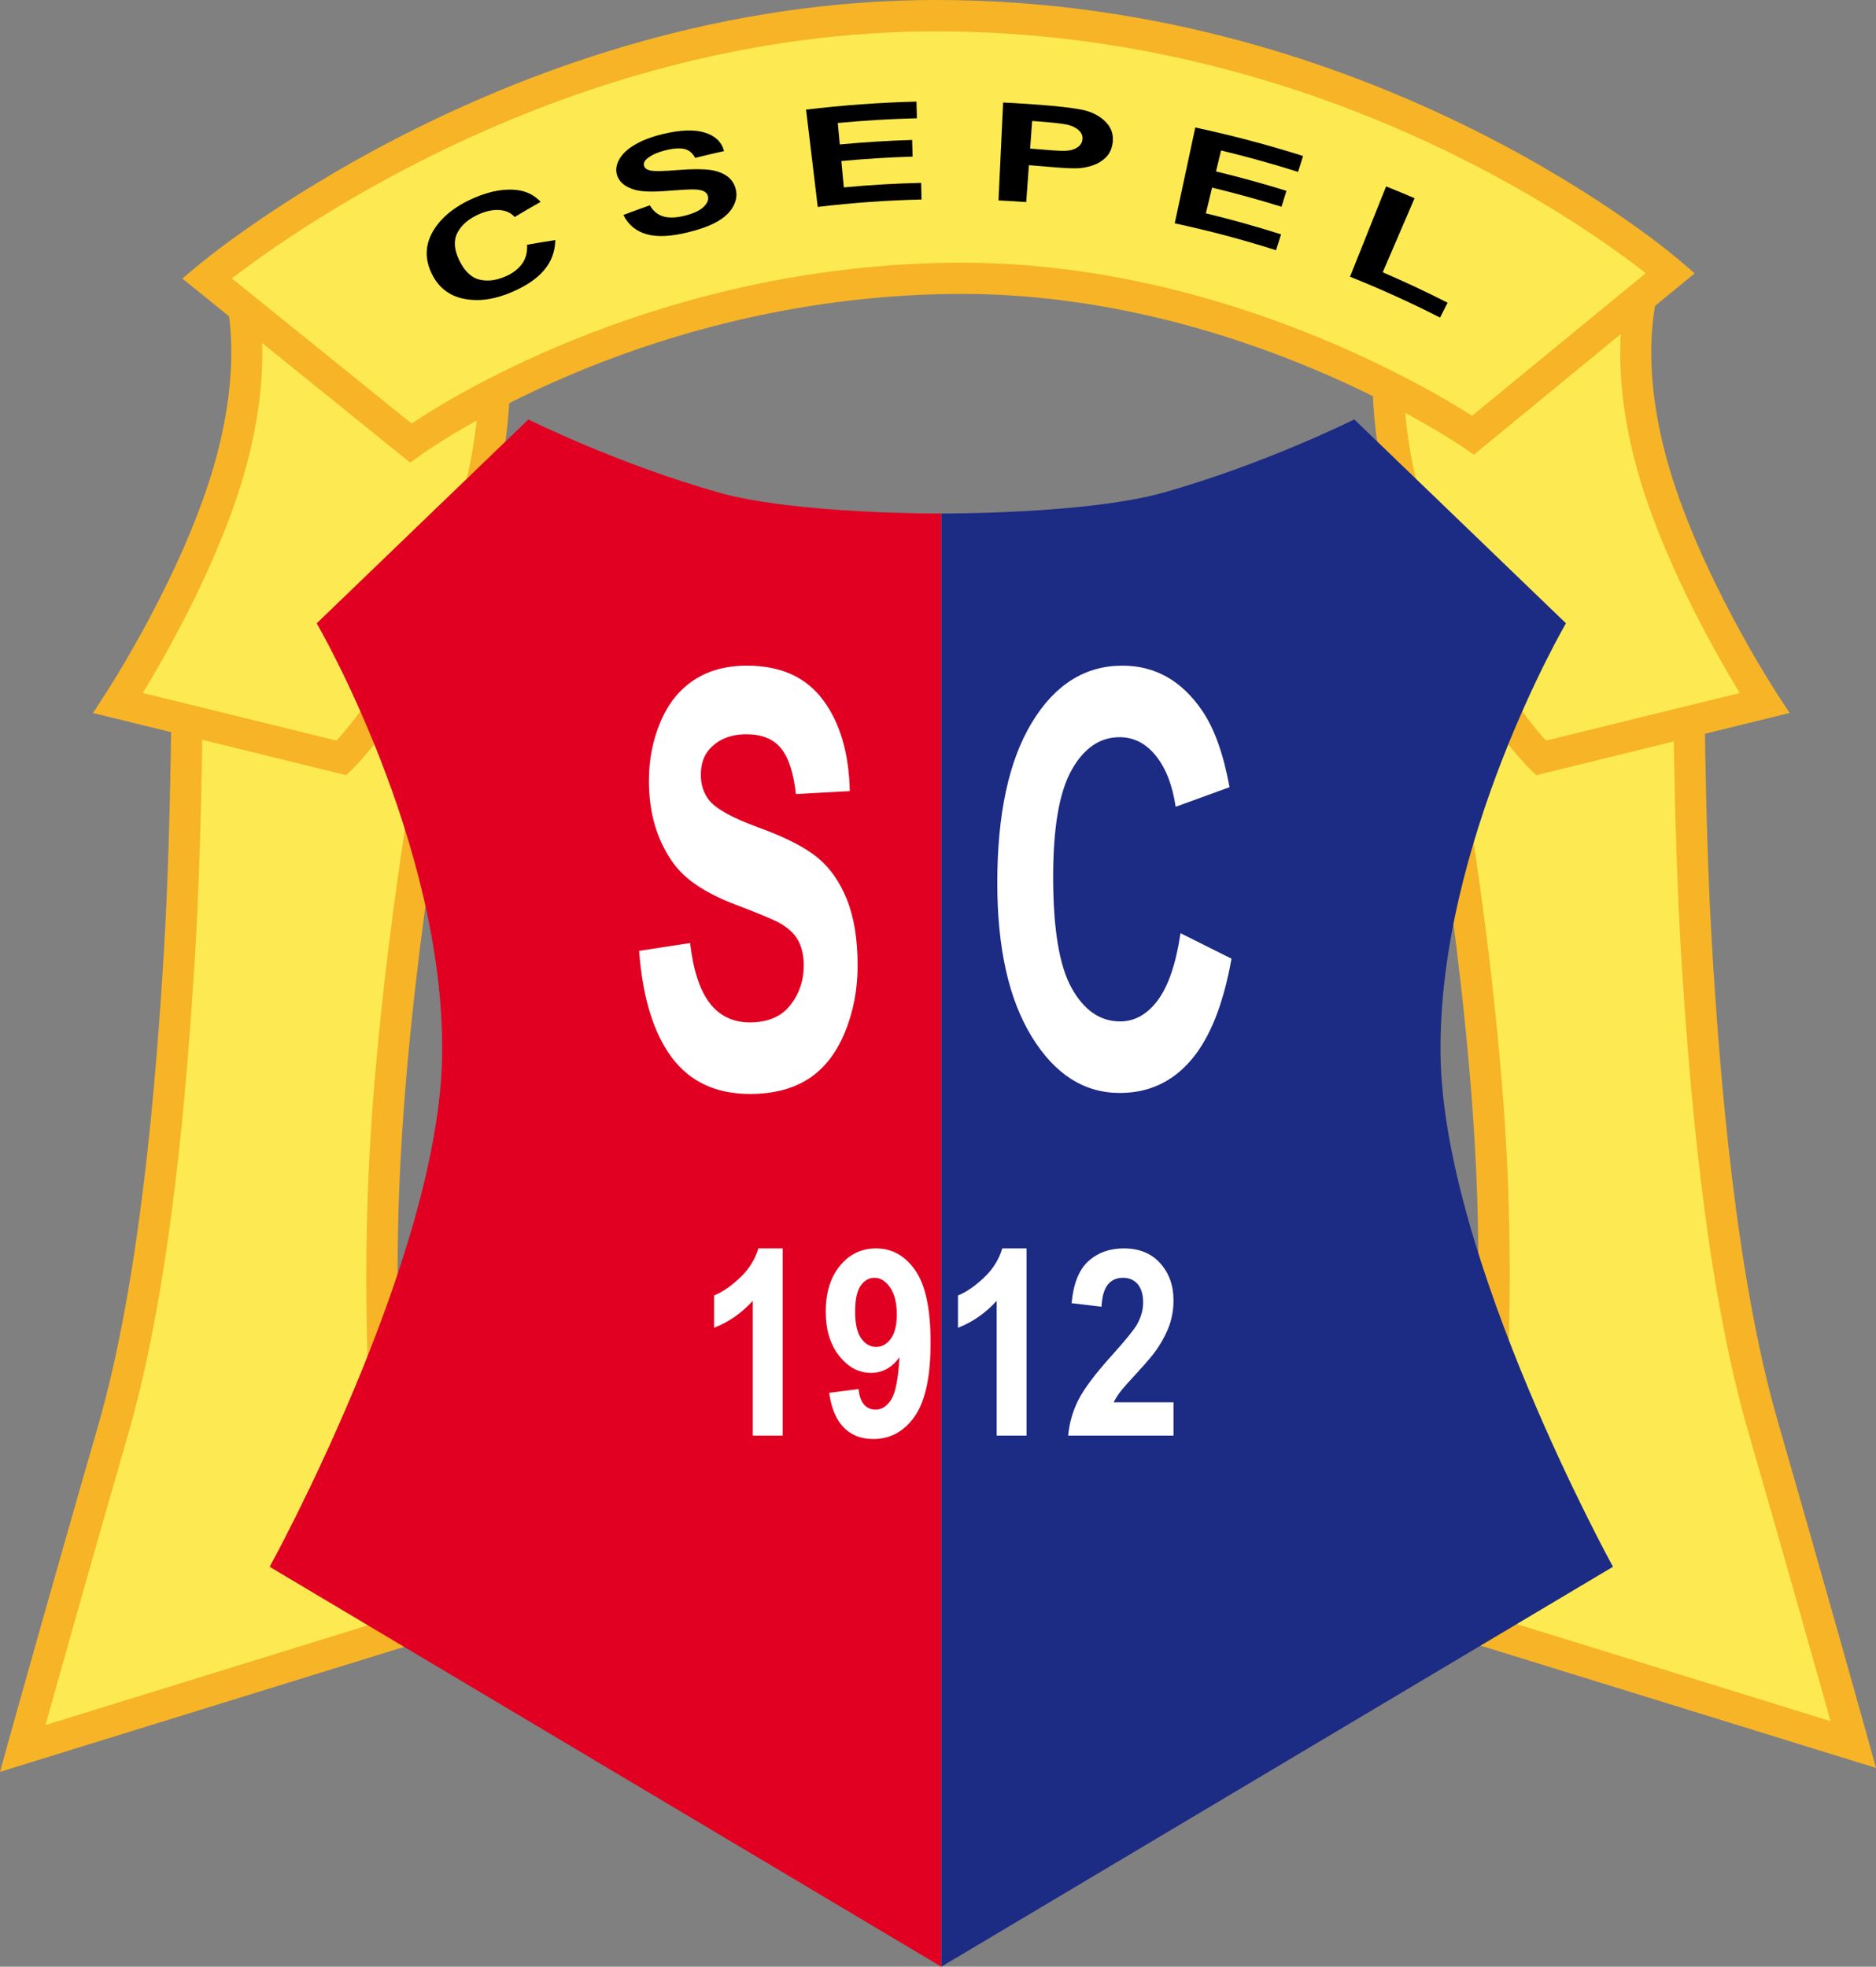
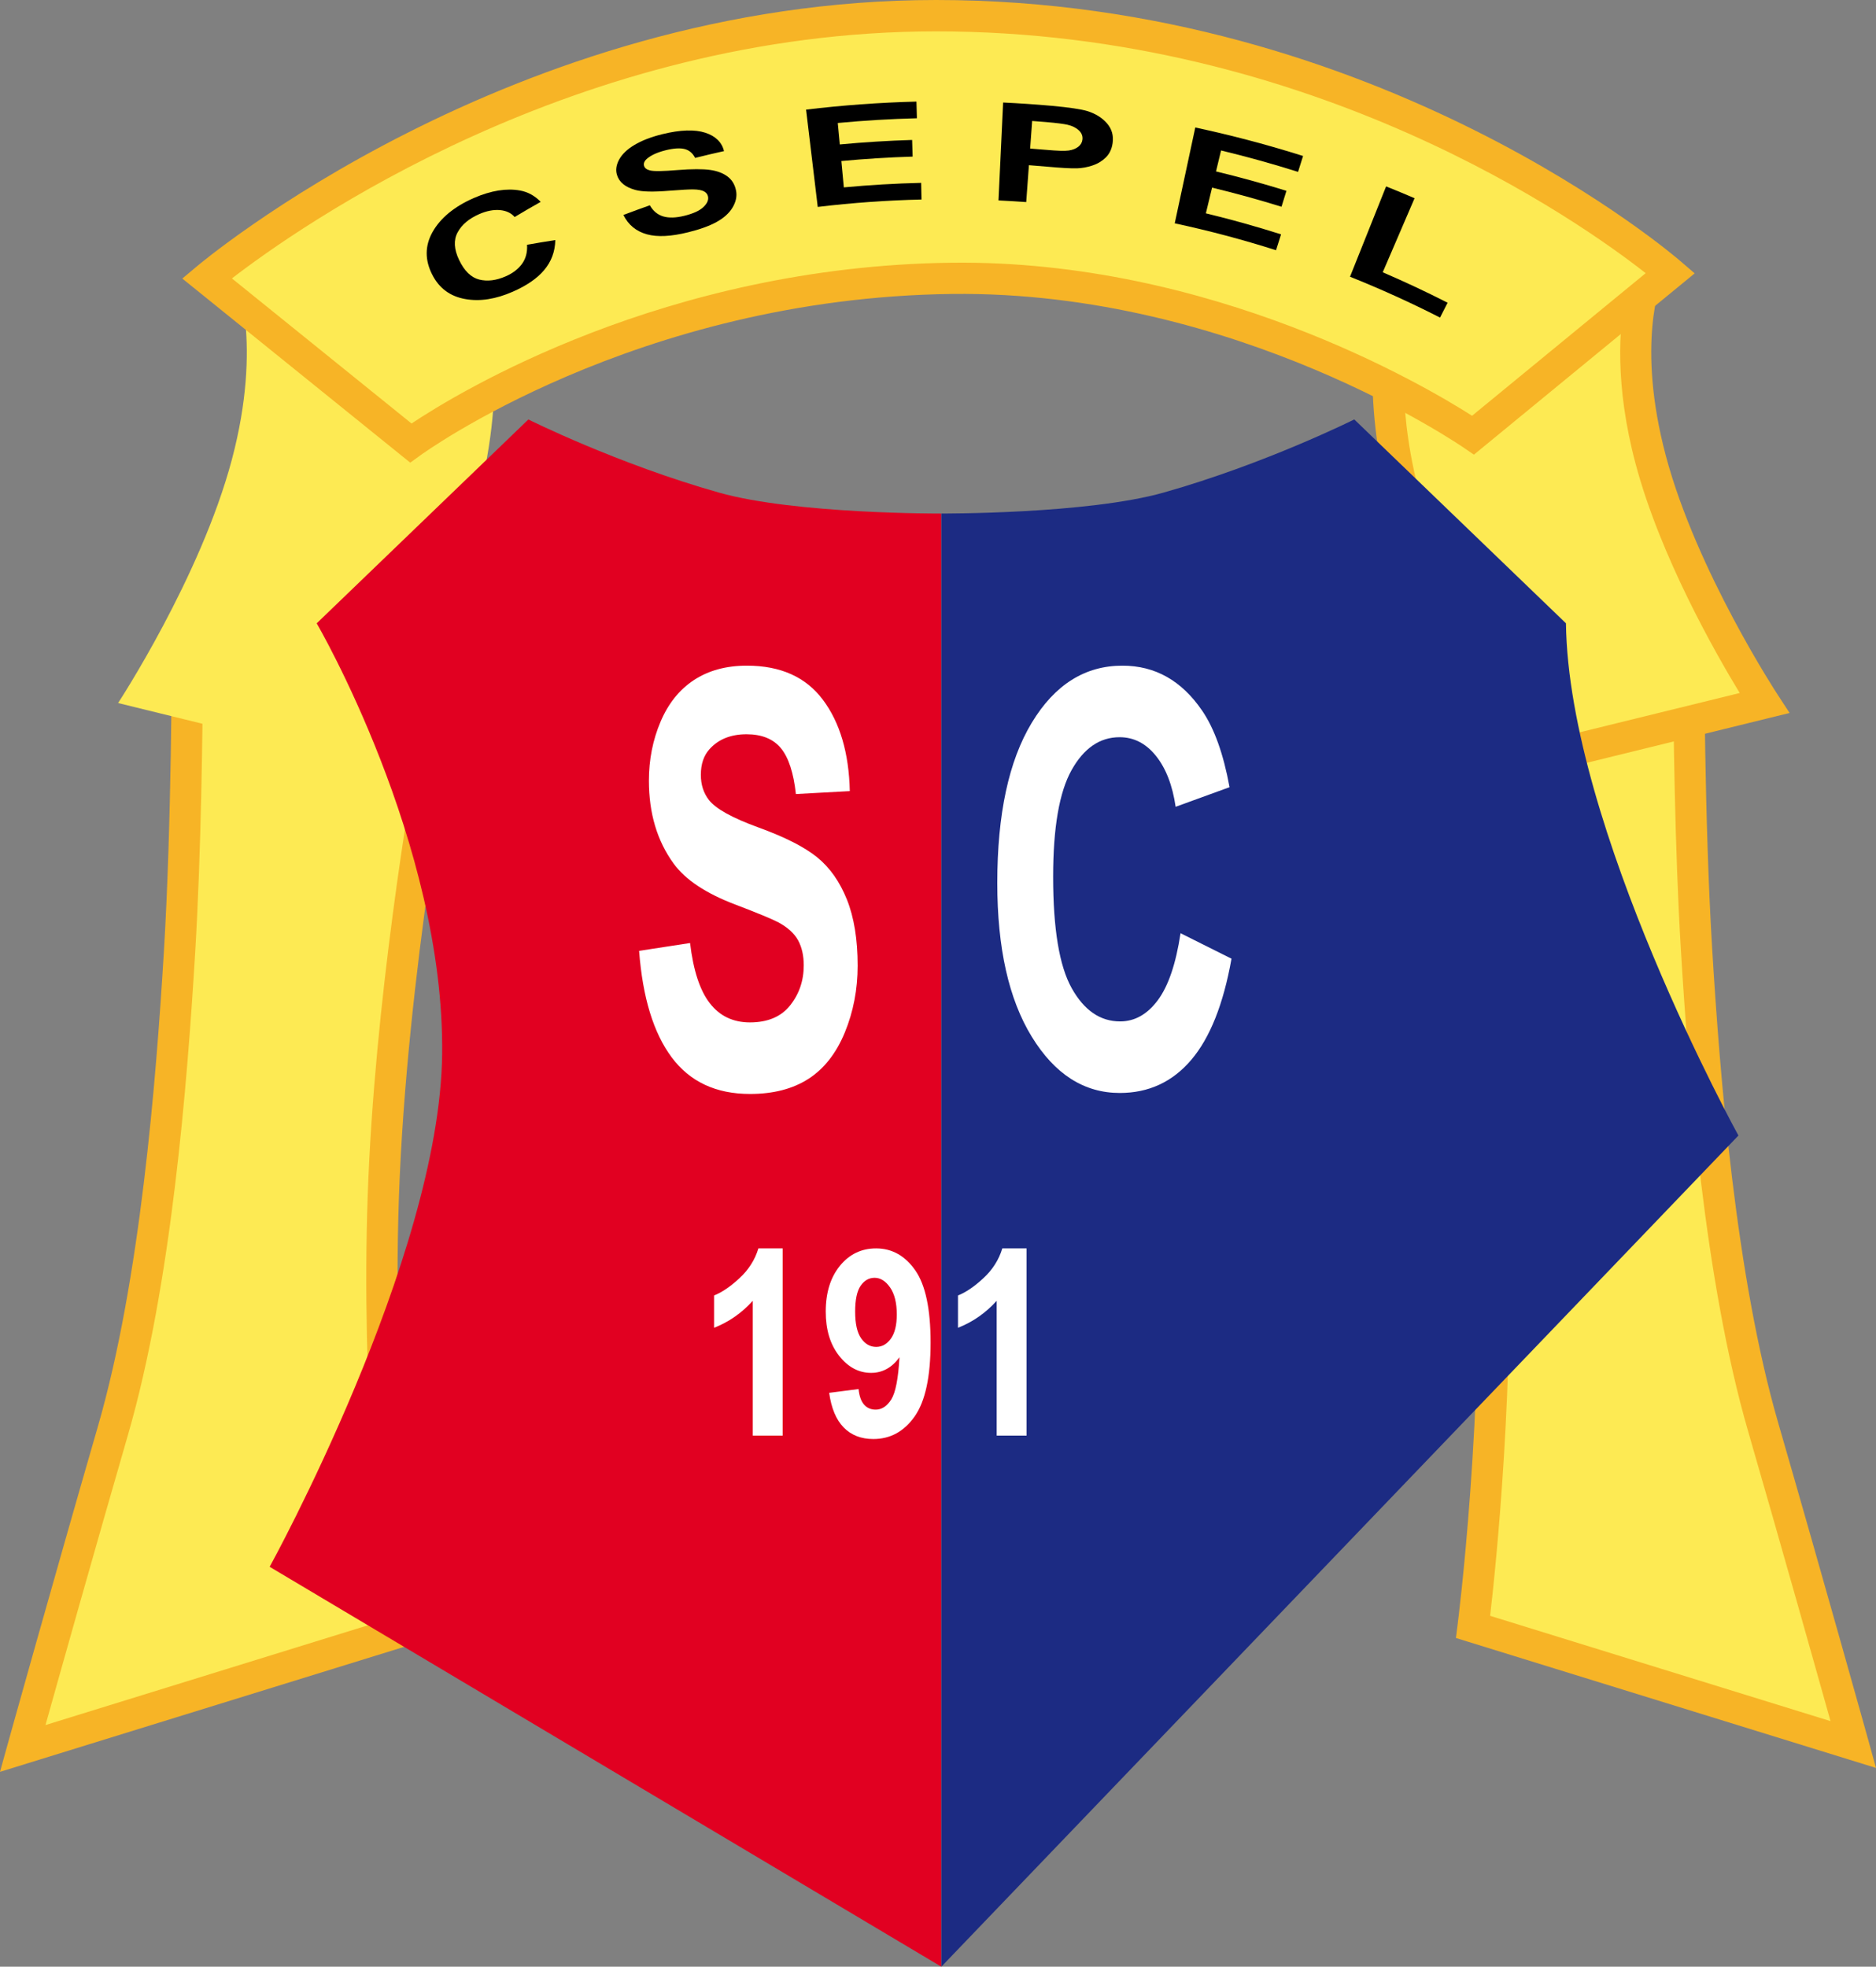
<svg xmlns="http://www.w3.org/2000/svg" version="1.0" id="Ebene_1" x="0px" y="0px" width="419.155px" height="439.37px" viewBox="0 0 419.155 439.37" enable-background="new 0 0 419.155 439.37" xml:space="preserve">
  <rect x="0" y="0" width="419.155" height="439.37" fill="#808080" stroke="none" />
  <path fill="#FDEA53" d="M5.073,390.617l84.954-26.273c0,0-6.13-47.295-4.378-97.217c1.751-49.922,12.262-105.1,12.262-105.1  l-56.052-14.889c0,0,0,36.785-1.753,65.686c-1.751,28.904-5.254,73.57-14.889,106.851C15.582,352.959,5.073,390.617,5.073,390.617  L5.073,390.617z" />
  <path fill="#F7B426" d="M10.164,385.389l76.051-23.523c-1.283-11.045-5.561-51.941-4.056-94.849  c1.513-43.138,9.491-89.978,11.731-102.44l-48.56-12.899c-0.062,10.739-0.353,38.532-1.736,61.354  c-0.881,14.539-2.201,33.028-4.503,51.988c-2.314,19.074-5.635,38.742-10.522,55.627C21.318,345.691,13.538,373.35,10.164,385.389  L10.164,385.389z M91.054,367.684L6.099,393.957L0,395.842l1.707-6.154c0.029-0.107,10.472-37.527,20.158-70.984  c4.745-16.394,7.994-35.7,10.277-54.504c2.296-18.921,3.604-37.217,4.474-51.578c1.751-28.901,1.751-65.377,1.751-65.482v-4.542  l4.38,1.162l56.052,14.889l3.15,0.837l-0.604,3.186c-0.029,0.159-10.467,54.947-12.207,104.565  c-1.742,49.658,4.334,96.533,4.352,96.67l0.368,2.908L91.054,367.684L91.054,367.684z" />
  <path fill="#FDEA53" d="M414.082,389.741l-84.953-26.274c0,0,6.13-47.295,4.377-97.217c-1.75-49.922-12.261-105.099-12.261-105.099  l56.052-14.889c0,0,0,36.785,1.754,65.687c1.75,28.902,5.254,73.57,14.887,106.852C403.572,352.082,414.082,389.741,414.082,389.741  L414.082,389.741z" />
  <path fill="#F7B426" d="M413.057,393.081l-84.956-26.274l-2.806-0.869l0.371-2.908c0.018-0.137,6.094-47.012,4.352-96.67  c-1.741-49.617-12.178-104.405-12.207-104.563l-0.604-3.188l3.149-0.836l56.052-14.889l4.381-1.164v4.542  c0,0.106,0,36.581,1.75,65.483c0.869,14.36,2.178,32.659,4.475,51.577c2.283,18.805,5.533,38.113,10.276,54.508  c9.685,33.454,20.13,70.873,20.159,70.98l1.706,6.158L413.057,393.081L413.057,393.081z M332.939,360.988l76.053,23.523  c-3.375-12.036-11.155-39.695-18.406-64.738c-4.888-16.888-8.208-36.556-10.522-55.631c-2.302-18.959-3.623-37.448-4.505-51.988  c-1.381-22.822-1.674-50.614-1.735-61.353l-48.56,12.899c2.241,12.461,10.22,59.302,11.733,102.441  C338.501,309.051,334.224,349.943,332.939,360.988L332.939,360.988z" />
  <path fill="#FDEA53" d="M52.66,61.598c0,0,6.13,14.889-0.877,41.165c-7.007,26.274-25.399,54.3-25.399,54.3l49.922,12.262  c0,0,15.225-14.495,27.151-47.294c10.51-28.904,6.132-49.923,6.132-49.923L52.66,61.598L52.66,61.598z" />
-   <path fill="#F7B426" d="M57.455,66.035c1.356,6.905,2.448,19.841-2.292,37.616c-5.516,20.69-17.87,42.321-23.254,51.17l43.279,10.63  c3.831-4.188,15.405-18.265,24.984-44.612c8.157-22.431,7.099-39.732,6.351-45.746L57.455,66.035L57.455,66.035z M48.403,101.873  c6.711-25.164,1.029-38.948,1.013-38.987l-2.334-5.868l6.208,1.146l56.927,10.51l2.321,0.429l0.471,2.323  c0.014,0.063,4.577,21.975-6.267,51.797c-12.206,33.568-27.968,48.578-28.013,48.622l-1.383,1.335l-1.874-0.459l-49.922-12.263  l-4.783-1.173l2.688-4.122C23.508,155.082,41.544,127.599,48.403,101.873L48.403,101.873z" />
  <path fill="#FDEA53" d="M367.957,61.601c0,0-6.131,14.889,0.876,41.164c7.007,26.273,25.397,54.301,25.397,54.301l-49.922,12.261  c0,0-15.225-14.495-27.15-47.294c-10.51-28.902-6.131-49.923-6.131-49.923L367.957,61.601L367.957,61.601z" />
  <path fill="#F7B426" d="M371.201,62.887c-0.018,0.041-5.698,13.825,1.011,38.988c6.86,25.725,24.897,53.209,24.948,53.289  l2.688,4.121l-4.782,1.174l-49.922,12.262l-1.875,0.46l-1.383-1.336c-0.046-0.044-15.808-15.054-28.012-48.622  c-10.843-29.82-6.282-51.733-6.268-51.797l0.471-2.322l2.32-0.43l56.928-10.509l6.207-1.145L371.201,62.887L371.201,62.887z   M365.451,103.653c-4.738-17.774-3.646-30.711-2.289-37.616l-49.068,9.058c-0.746,6.014-1.807,23.315,6.348,45.746  c9.583,26.347,21.155,40.424,24.986,44.612l43.278-10.63C383.322,145.974,370.969,124.343,365.451,103.653L365.451,103.653z" />
  <path fill="#E10021" d="M118.054,93.712l-47.293,45.543c0,0,28.61,49.046,28.026,96.342C98.224,281.141,60.25,350.037,60.25,350.037  l150.059,89.333V114.732c0,0-32.539,0.15-49.63-4.671C137.908,103.638,118.054,93.712,118.054,93.712L118.054,93.712z" />
-   <path fill="#1C2B83" d="M302.586,93.704l47.295,45.543c0,0-28.611,49.046-28.025,96.341c0.564,45.543,38.535,114.439,38.535,114.439  L210.337,439.36V114.724c0,0,32.536,0.15,49.624-4.671C282.732,103.629,302.586,93.704,302.586,93.704L302.586,93.704z" />
+   <path fill="#1C2B83" d="M302.586,93.704l47.295,45.543c0.564,45.543,38.535,114.439,38.535,114.439  L210.337,439.36V114.724c0,0,32.536,0.15,49.624-4.671C282.732,103.629,302.586,93.704,302.586,93.704L302.586,93.704z" />
  <path fill="#FDEA53" d="M46.236,62.184c0,0,69.189-58.68,162.903-58.68c98.097,0,164.071,57.513,164.071,57.513l-44.082,36.2  c0,0-51.673-35.823-116.487-35.033C140.825,63.059,91.778,98.969,91.778,98.969L46.236,62.184L46.236,62.184z" />
  <path fill="#F7B426" d="M43.992,59.502C44.195,59.331,114.15,0,209.14,0c99.394,0,166.148,58.194,166.344,58.36l3.159,2.711  l-3.213,2.639l-44.084,36.201l-2.029,1.666l-2.158-1.475c-0.148-0.1-50.786-35.206-114.475-34.43  c-70.699,0.86-118.725,36.026-118.865,36.128l-2.161,1.56l-2.068-1.67L44.047,64.907l-3.314-2.677L43.992,59.502L43.992,59.502z   M209.14,7.007c-80.581,0-142.603,43.839-157.319,55.195l40.129,32.412c10.381-6.918,56.58-35.139,120.653-35.92  c58.128-0.708,105.732,27.444,116.299,34.192l38.794-31.856C353.475,49.857,293.442,7.007,209.14,7.007L209.14,7.007z" />
  <path fill="#FFFFFF" d="M142.795,212.429l11.387-1.751c0.721,6.104,2.189,10.584,4.406,13.445c2.213,2.859,5.201,4.29,8.961,4.29  c3.982,0,6.982-1.27,9.001-3.815c2.018-2.545,3.031-5.518,3.031-8.926c0-2.183-0.417-4.043-1.252-5.58  c-0.835-1.532-2.293-2.87-4.369-4.007c-1.423-0.752-4.667-2.096-9.727-4.025c-6.514-2.475-11.082-5.512-13.71-9.114  c-3.693-5.067-5.538-11.245-5.538-18.536c0-4.69,0.865-9.076,2.598-13.162c1.729-4.084,4.229-7.195,7.488-9.33  c3.257-2.135,7.195-3.206,11.807-3.206c7.527,0,13.192,2.549,16.997,7.641c3.804,5.09,5.806,11.889,5.996,20.387l-12.042,0.656  c-0.519-4.745-1.634-8.156-3.342-10.236c-1.71-2.08-4.274-3.12-7.687-3.12c-3.528,0-6.289,1.116-8.283,3.34  c-1.286,1.426-1.926,3.335-1.926,5.73c0,2.183,0.598,4.05,1.799,5.604c1.526,1.973,5.238,4.03,11.132,6.168  c5.891,2.142,10.25,4.357,13.076,6.657c2.822,2.299,5.033,5.443,6.631,9.429c1.594,3.986,2.395,8.909,2.395,14.77  c0,5.316-0.958,10.29-2.868,14.929c-1.913,4.639-4.615,8.089-8.111,10.348c-3.496,2.253-7.852,3.383-13.065,3.383  c-7.595,0-13.424-2.719-17.492-8.166C146.015,230.786,143.586,222.854,142.795,212.429L142.795,212.429z" />
  <path fill="#FFFFFF" d="M263.768,208.487l11.387,5.692c-1.807,10.146-4.803,17.686-9,22.609c-4.193,4.928-9.514,7.389-15.959,7.389  c-7.979,0-14.533-4.188-19.668-12.564c-5.139-8.373-7.705-19.824-7.705-34.35c0-15.361,2.566-27.295,7.705-35.796  c5.135-8.502,11.887-12.755,20.262-12.755c7.307,0,13.244,3.357,17.813,10.063c2.717,3.969,4.753,9.664,6.115,17.089l-12.043,4.378  c-0.706-4.803-2.171-8.594-4.402-11.375c-2.229-2.778-4.939-4.171-8.127-4.171c-4.407,0-7.981,2.453-10.726,7.355  c-2.744,4.906-4.116,12.847-4.116,23.828c0,11.653,1.382,19.949,4.152,24.896c2.771,4.946,6.375,7.417,10.809,7.417  c3.27,0,6.079-1.584,8.433-4.751C261.053,220.273,262.742,215.288,263.768,208.487L263.768,208.487z" />
  <path fill="#FFFFFF" d="M174.873,320.723h-6.679v-30.119c-2.445,2.719-5.329,4.73-8.648,6.035v-7.227  c1.744-0.68,3.64-1.969,5.688-3.865c2.046-1.899,3.45-4.113,4.213-6.643h5.426V320.723L174.873,320.723z" />
  <path fill="#FFFFFF" d="M185.261,311.17l6.569-0.848c0.156,1.563,0.563,2.717,1.222,3.472c0.657,0.752,1.526,1.128,2.606,1.128  c1.362,0,2.521-0.757,3.478-2.273c0.955-1.516,1.565-4.655,1.832-9.424c-1.689,2.324-3.802,3.484-6.335,3.484  c-2.758,0-5.138-1.265-7.137-3.799c-2.002-2.531-3.001-5.828-3.001-9.891c0-4.23,1.056-7.644,3.17-10.231  c2.114-2.591,4.807-3.884,8.077-3.884c3.559,0,6.477,1.633,8.759,4.902c2.281,3.271,3.421,8.646,3.421,16.133  c0,7.619-1.183,13.117-3.551,16.488c-2.367,3.375-5.446,5.062-9.244,5.062c-2.734,0-4.942-0.862-6.626-2.585  C186.819,317.18,185.737,314.602,185.261,311.17L185.261,311.17z M200.37,293.677c0-2.601-0.502-4.619-1.5-6.052  c-0.999-1.436-2.155-2.154-3.464-2.154c-1.249,0-2.284,0.589-3.106,1.766c-0.824,1.177-1.234,3.104-1.234,5.781  c0,2.715,0.445,4.709,1.343,5.984c0.894,1.271,2.013,1.906,3.357,1.906c1.295,0,2.386-0.61,3.274-1.836  C199.924,297.847,200.37,296.05,200.37,293.677L200.37,293.677z" />
  <path fill="#FFFFFF" d="M229.37,320.723h-6.68v-30.119c-2.446,2.719-5.329,4.73-8.647,6.035v-7.227  c1.743-0.68,3.641-1.969,5.686-3.865c2.047-1.899,3.453-4.113,4.215-6.643h5.427V320.723L229.37,320.723z" />
-   <path fill="#FFFFFF" d="M262.199,313.279v7.443h-23.537c0.254-2.808,1.016-5.467,2.287-7.979c1.27-2.515,3.782-5.848,7.529-10.002  c3.018-3.357,4.869-5.633,5.553-6.829c0.92-1.65,1.381-3.281,1.381-4.896c0-1.781-0.4-3.151-1.205-4.108  c-0.804-0.96-1.912-1.438-3.328-1.438c-1.398,0-2.515,0.501-3.34,1.497c-0.828,0.996-1.307,2.649-1.431,4.964l-6.68-0.791  c0.397-4.361,1.65-7.49,3.755-9.391c2.104-1.898,4.736-2.846,7.896-2.846c3.457,0,6.177,1.107,8.157,3.32  c1.975,2.214,2.963,4.968,2.963,8.259c0,1.875-0.28,3.659-0.844,5.352c-0.566,1.694-1.461,3.47-2.686,5.322  c-0.811,1.233-2.283,3.001-4.417,5.31c-2.134,2.311-3.483,3.844-4.048,4.598c-0.564,0.757-1.023,1.496-1.372,2.215H262.199  L262.199,313.279z" />
  <path d="M117.759,54.685c2.108-0.379,4.213-0.729,6.313-1.05c-0.056,2.593-0.895,4.822-2.5,6.714  c-1.606,1.897-3.935,3.479-7.011,4.824c-3.805,1.664-7.308,2.224-10.627,1.632c-3.315-0.589-5.789-2.367-7.357-5.441  c-1.658-3.246-1.674-6.431,0.069-9.533c1.74-3.094,4.837-5.681,9.236-7.598c3.841-1.671,7.3-2.21,10.279-1.675  c1.772,0.313,3.321,1.164,4.645,2.538c-1.954,1.103-3.893,2.231-5.815,3.384c-0.788-0.901-1.891-1.421-3.307-1.543  c-1.415-0.121-2.963,0.177-4.623,0.902c-2.296,1.003-3.912,2.384-4.828,4.097c-0.917,1.714-0.794,3.752,0.329,6.112  c1.193,2.503,2.711,3.963,4.533,4.414c1.824,0.449,3.778,0.2,5.902-0.729c1.566-0.687,2.771-1.6,3.623-2.767  C117.475,57.802,117.855,56.378,117.759,54.685L117.759,54.685z" />
  <path d="M139.285,48.026c1.959-0.745,3.929-1.466,5.91-2.162c0.744,1.3,1.753,2.126,3.019,2.494c1.269,0.366,2.82,0.313,4.674-0.143  c1.964-0.482,3.378-1.116,4.247-1.932c0.872-0.813,1.226-1.611,1.052-2.402c-0.111-0.507-0.42-0.89-0.926-1.15  c-0.509-0.261-1.328-0.401-2.459-0.416c-0.772-0.002-2.513,0.077-5.229,0.294c-3.495,0.29-6.036,0.26-7.625-0.177  c-2.234-0.614-3.615-1.725-4.108-3.383c-0.317-1.065-0.158-2.199,0.493-3.399c0.651-1.197,1.787-2.291,3.41-3.262  s3.69-1.781,6.195-2.401c4.09-1.012,7.323-1.09,9.637-0.337c2.316,0.756,3.703,2.138,4.195,4.105  c-2.159,0.479-4.312,0.987-6.46,1.523c-0.52-1.039-1.287-1.699-2.306-1.972c-1.019-0.272-2.44-0.192-4.256,0.257  c-1.872,0.465-3.27,1.104-4.187,1.893c-0.591,0.508-0.809,1.039-0.661,1.584c0.135,0.5,0.566,0.842,1.295,1.028  c0.924,0.239,2.999,0.186,6.216-0.076c3.218-0.259,5.624-0.245,7.219-0.03c1.596,0.216,2.903,0.711,3.919,1.47  c1.016,0.76,1.649,1.822,1.91,3.184c0.238,1.232-0.033,2.482-0.789,3.75c-0.758,1.268-1.956,2.342-3.595,3.243  c-1.639,0.901-3.751,1.65-6.344,2.289c-3.774,0.929-6.817,1.105-9.197,0.446C142.158,51.687,140.4,50.264,139.285,48.026  L139.285,48.026z" />
  <path d="M182.708,46.228c-0.868-7.246-1.738-14.492-2.606-21.738c8.194-0.984,16.424-1.582,24.664-1.794  c0.032,1.24,0.063,2.481,0.097,3.722c-5.9,0.151-11.797,0.504-17.679,1.058c0.151,1.598,0.301,3.198,0.451,4.796  c5.378-0.505,10.768-0.841,16.161-1.005c0.038,1.239,0.077,2.48,0.115,3.72c-5.316,0.162-10.628,0.493-15.926,0.991  c0.184,1.962,0.368,3.923,0.553,5.885c5.746-0.539,11.506-0.877,17.271-1.012c0.028,1.24,0.057,2.48,0.086,3.721  C198.149,44.752,190.411,45.305,182.708,46.228L182.708,46.228z" />
  <path d="M223.094,44.775c0.344-7.291,0.69-14.581,1.035-21.871c3.596,0.169,7.189,0.414,10.775,0.729  c4.08,0.364,6.719,0.791,7.928,1.152c1.857,0.553,3.35,1.47,4.468,2.733c1.116,1.265,1.538,2.764,1.286,4.486  c-0.192,1.329-0.713,2.394-1.547,3.202c-0.833,0.808-1.822,1.399-2.972,1.775c-1.149,0.378-2.288,0.586-3.423,0.624  c-1.538,0.033-3.74-0.106-6.611-0.365c-1.382-0.123-2.762-0.235-4.143-0.337c-0.201,2.749-0.4,5.496-0.602,8.243  C227.225,44.998,225.158,44.872,223.094,44.775L223.094,44.775z M230.613,27.024c-0.152,2.056-0.301,4.111-0.449,6.167  c1.172,0.086,2.344,0.181,3.518,0.282c2.531,0.223,4.233,0.29,5.112,0.153c0.879-0.133,1.587-0.413,2.129-0.84  c0.542-0.425,0.854-0.957,0.928-1.598c0.093-0.787-0.171-1.478-0.808-2.069c-0.633-0.591-1.48-1.008-2.529-1.249  c-0.777-0.179-2.347-0.392-4.72-0.595C232.734,27.184,231.672,27.1,230.613,27.024L230.613,27.024z" />
  <path d="M262.471,49.893c1.531-7.135,3.062-14.272,4.592-21.41c8.099,1.737,16.136,3.859,24.082,6.365  c-0.373,1.183-0.746,2.367-1.12,3.55c-5.69-1.795-11.429-3.389-17.202-4.784c-0.376,1.562-0.754,3.123-1.131,4.684  c5.279,1.274,10.527,2.72,15.738,4.335c-0.369,1.186-0.738,2.371-1.104,3.555c-5.135-1.592-10.306-3.017-15.511-4.271  c-0.459,1.916-0.925,3.831-1.387,5.746c5.642,1.362,11.245,2.927,16.802,4.693c-0.376,1.183-0.75,2.363-1.125,3.546  C277.639,53.528,270.086,51.524,262.471,49.893L262.471,49.893z" />
  <path d="M301.633,61.824c2.688-6.725,5.377-13.452,8.066-20.179c2.129,0.852,4.251,1.73,6.36,2.64  c-2.37,5.514-4.743,11.029-7.116,16.543c4.885,2.103,9.719,4.369,14.494,6.802c-0.566,1.106-1.128,2.21-1.691,3.317  C315.151,67.585,308.438,64.546,301.633,61.824L301.633,61.824z" />
</svg>